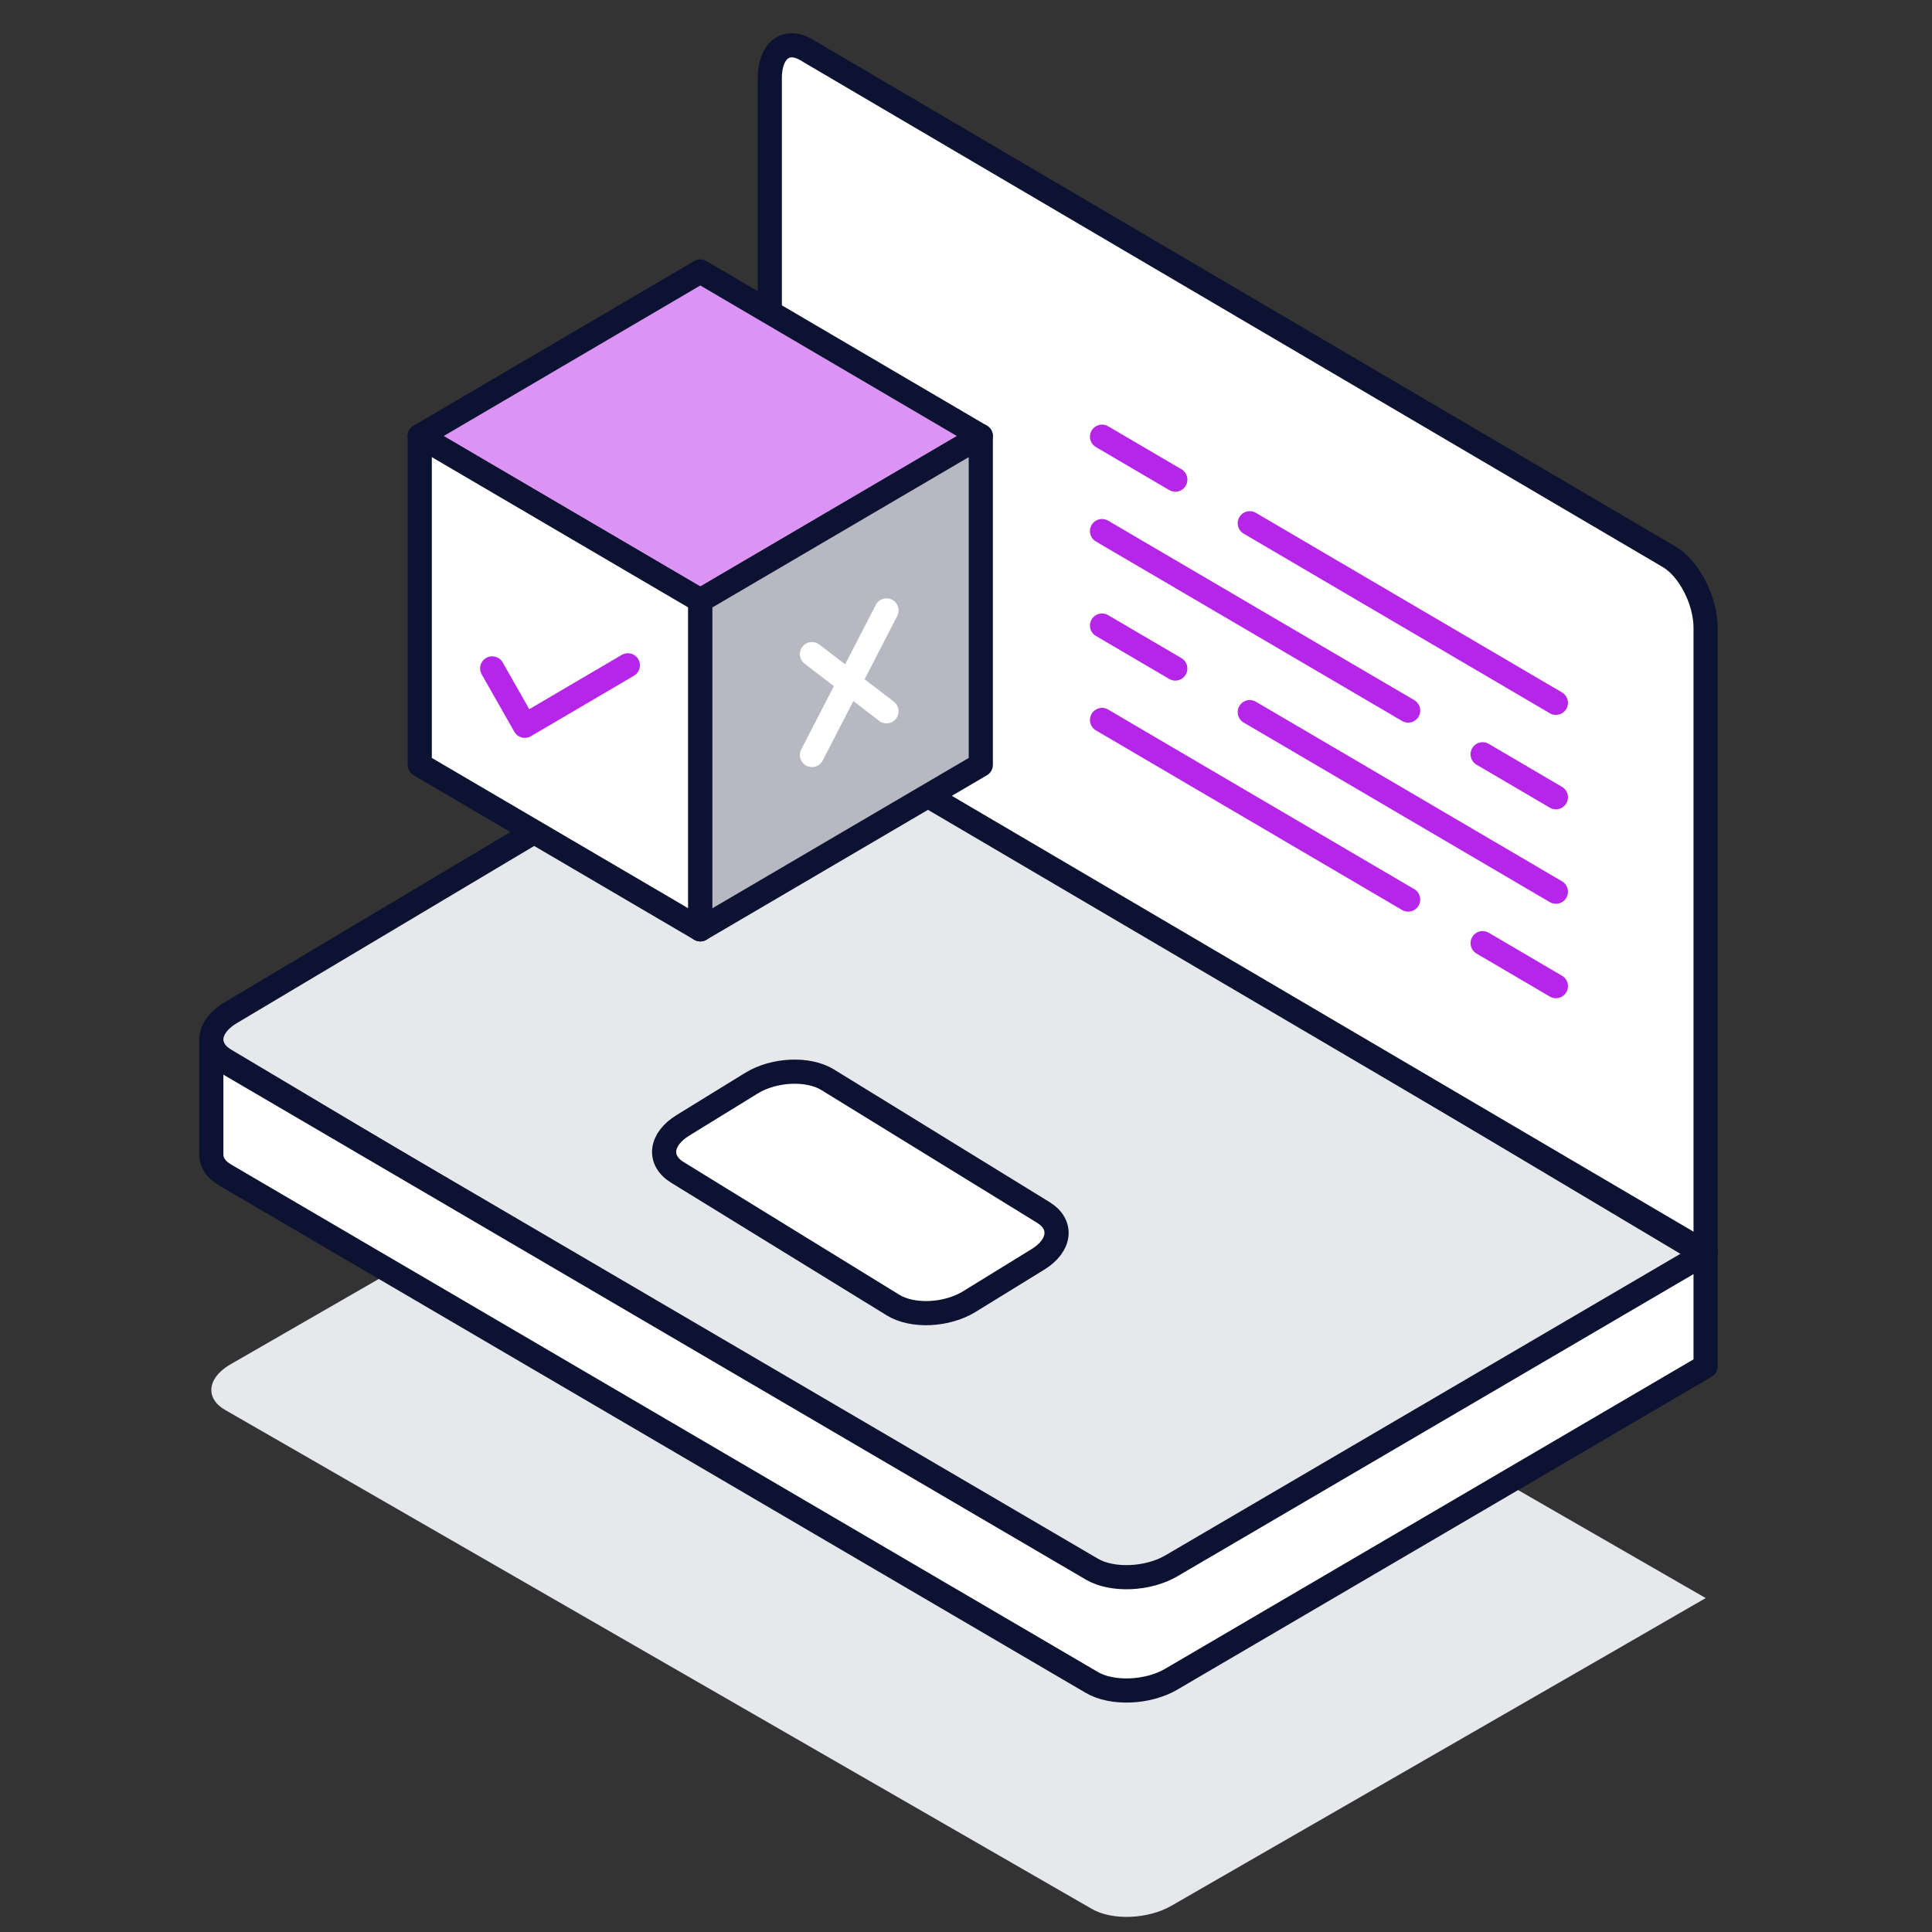
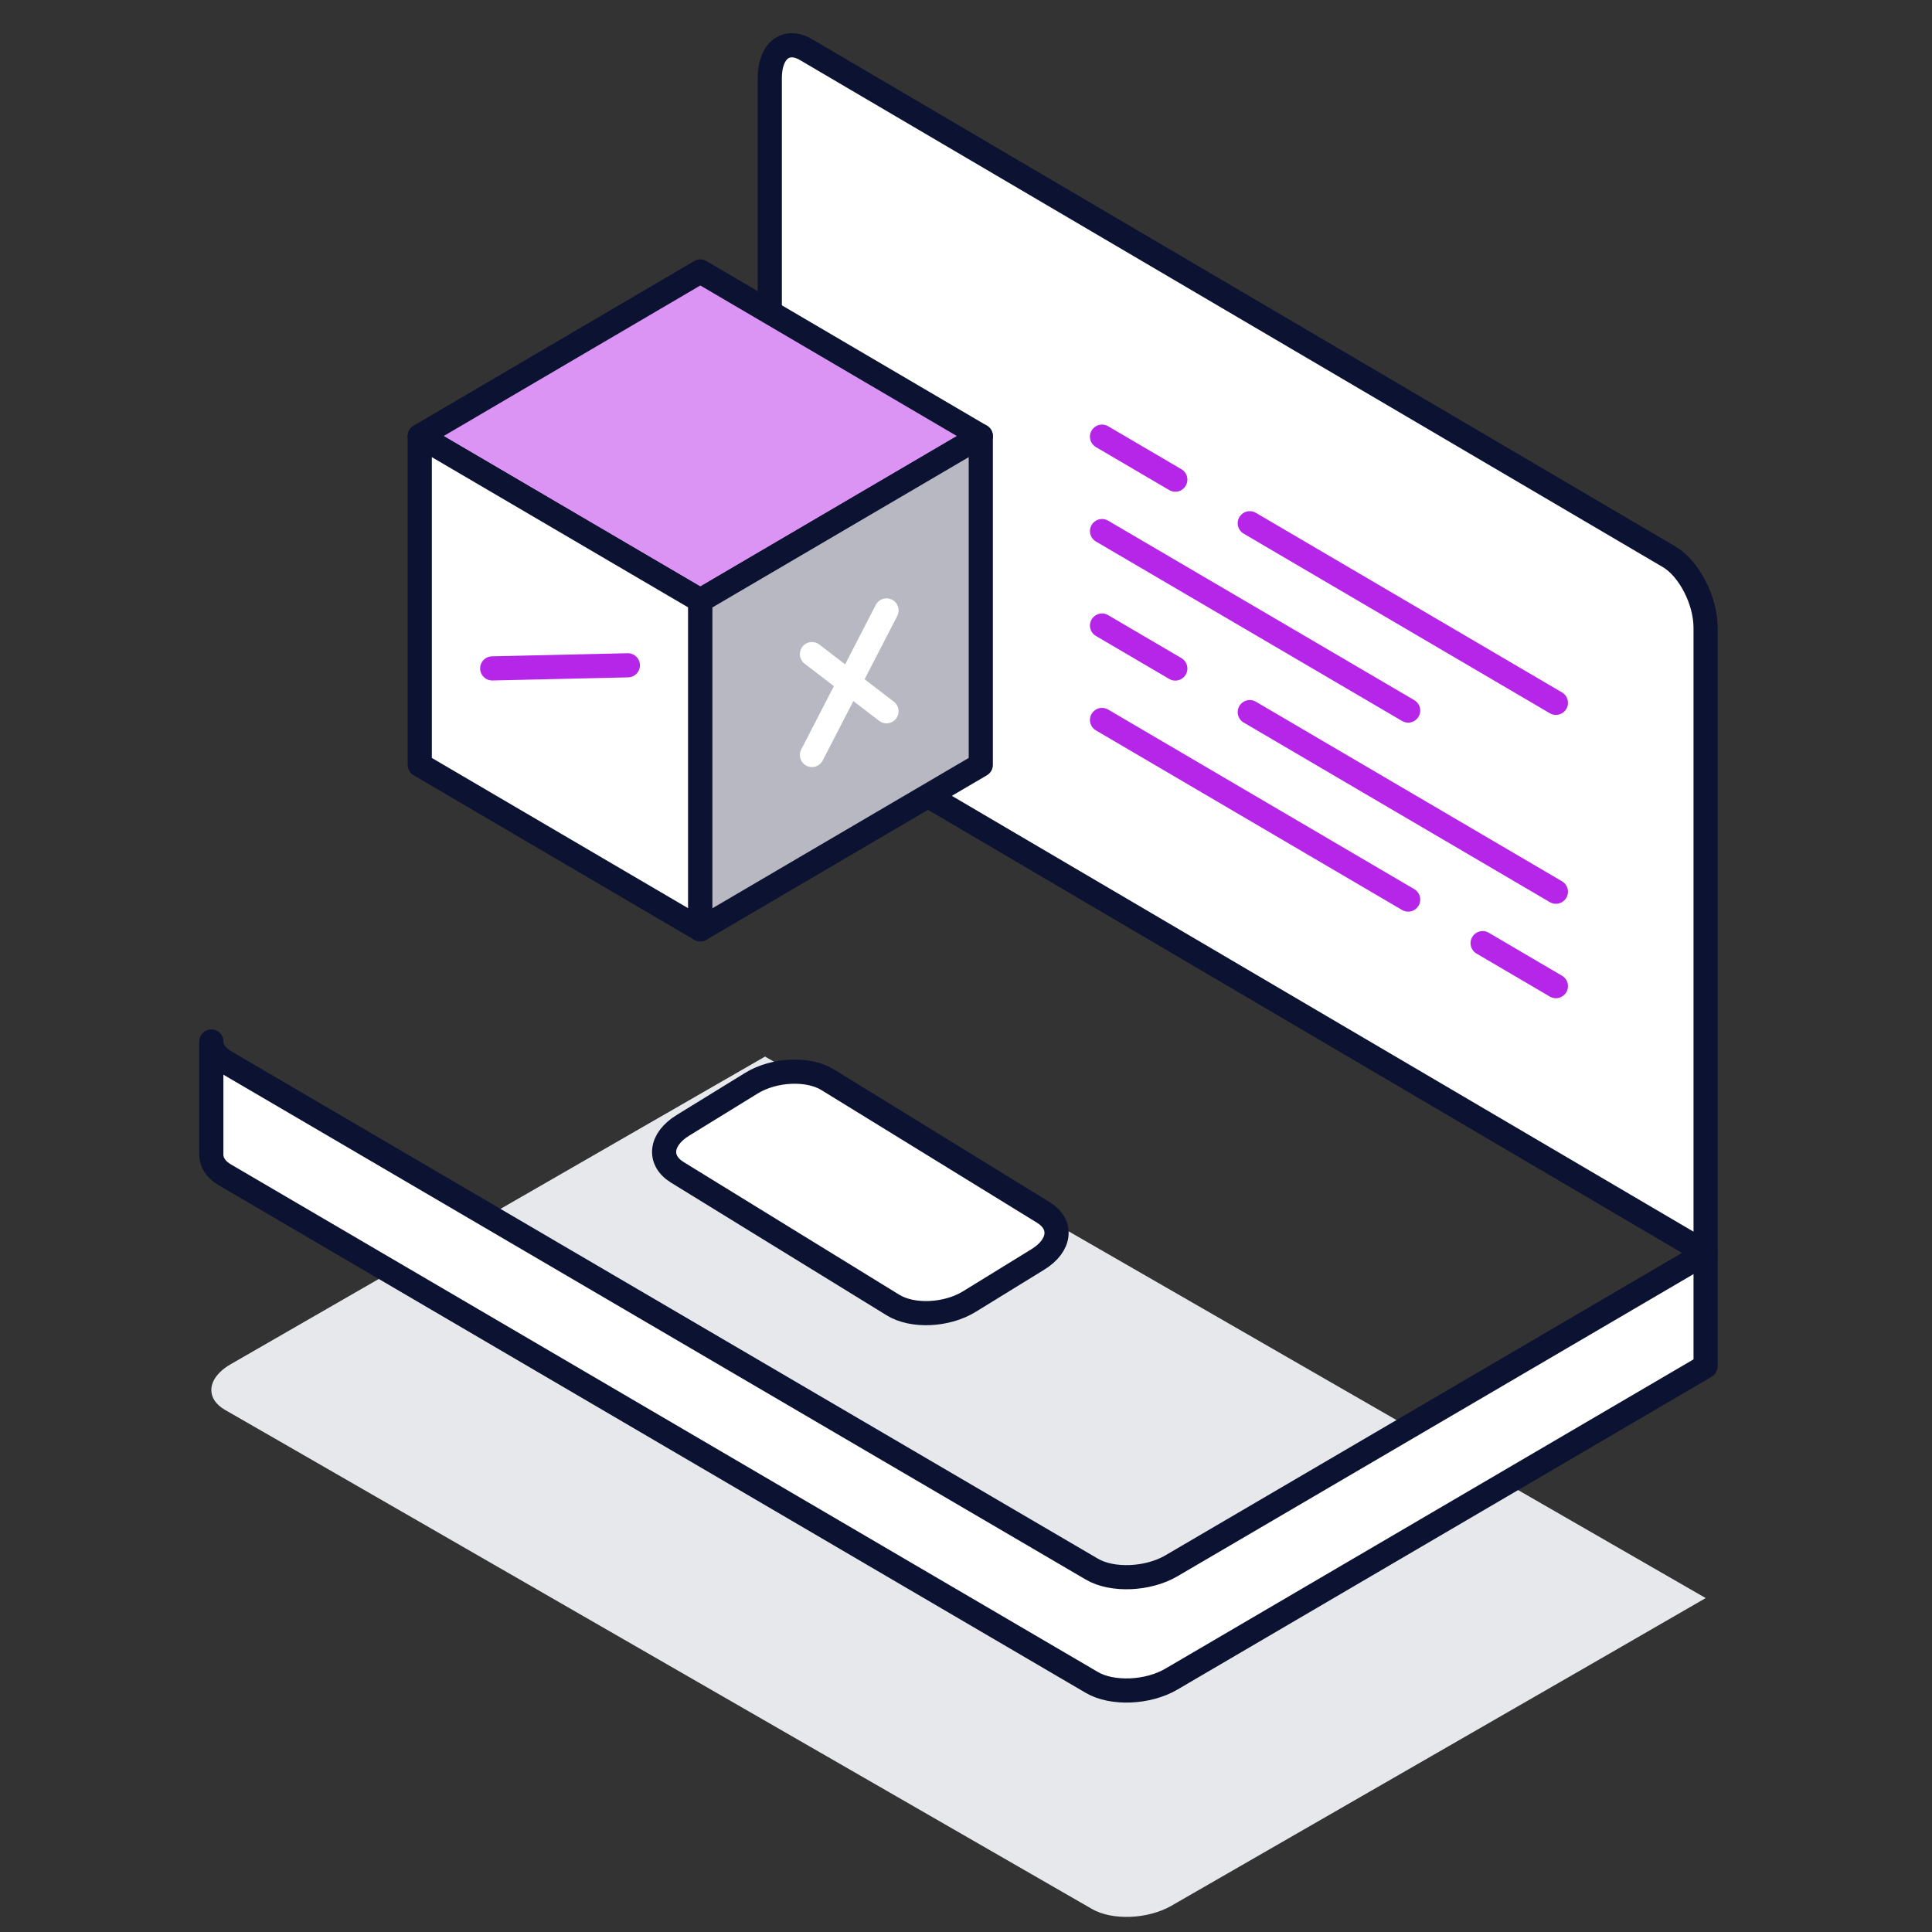
<svg xmlns="http://www.w3.org/2000/svg" width="64" height="64" viewBox="0 0 64 64" fill="none">
  <rect x="0" y="0" width="64" height="64" fill="#333333" stroke="none" />
  <path d="M56.5 52.94L53.3 54.787L38.806 63.13C38.028 63.578 36.848 63.625 36.176 63.239L9.442 47.847L7.457 46.706C7.149 46.53 7 46.292 7 46.047C7 45.747 7.219 45.435 7.645 45.19L25.343 35L56.5 52.936V52.94Z" fill="#E7E8EB" />
-   <path d="M56.5 41.57L53.3 43.481L38.806 52.117C38.028 52.581 36.848 52.629 36.176 52.23L9.442 36.298L7.457 35.116C7.149 34.935 7 34.689 7 34.435C7 34.124 7.219 33.801 7.645 33.547L25.343 23L56.5 41.566V41.57Z" fill="#E7E8EB" stroke="#0C1231" stroke-width="0.8" stroke-linecap="round" stroke-linejoin="round" />
  <path d="M56.5 20.802V41.5L25.5 23.283V2.585C25.5 1.671 26.044 1.252 26.713 1.651L55.283 18.439C55.952 18.831 56.5 19.888 56.5 20.798V20.802Z" fill="white" stroke="#0C1231" stroke-width="0.8" stroke-linecap="round" stroke-linejoin="round" />
  <path d="M29.581 43.231L22.438 38.836C21.789 38.436 21.871 37.741 22.618 37.281L24.893 35.881C25.64 35.422 26.773 35.37 27.419 35.769L34.562 40.164C35.211 40.564 35.129 41.259 34.382 41.719L32.107 43.119C31.36 43.578 30.227 43.63 29.581 43.231Z" fill="white" stroke="#0C1231" stroke-width="0.8" stroke-linecap="round" stroke-linejoin="round" />
  <path d="M56.5 41.511V45.26L38.802 55.624C38.024 56.08 36.844 56.127 36.172 55.735L7.457 38.923C7.149 38.745 7 38.503 7 38.249V34.5C7 34.75 7.152 34.991 7.457 35.17L9.442 36.331L36.172 51.981C36.844 52.374 38.024 52.326 38.802 51.871L53.296 43.385L56.496 41.511H56.5Z" fill="white" stroke="#0C1231" stroke-width="0.8" stroke-linecap="round" stroke-linejoin="round" />
  <path d="M41.4 17.333L51.541 23.282" stroke="#B626E8" stroke-width="0.8" stroke-linecap="round" stroke-linejoin="round" />
  <path d="M36.506 14.465L38.934 15.889" stroke="#B626E8" stroke-width="0.8" stroke-linecap="round" stroke-linejoin="round" />
  <path d="M46.647 23.538L36.506 17.593" stroke="#B626E8" stroke-width="0.8" stroke-linecap="round" stroke-linejoin="round" />
-   <path d="M51.541 26.41L49.114 24.986" stroke="#B626E8" stroke-width="0.8" stroke-linecap="round" stroke-linejoin="round" />
  <path d="M41.4 23.59L51.541 29.539" stroke="#B626E8" stroke-width="0.8" stroke-linecap="round" stroke-linejoin="round" />
  <path d="M36.506 20.722L38.934 22.146" stroke="#B626E8" stroke-width="0.8" stroke-linecap="round" stroke-linejoin="round" />
  <path d="M46.647 29.799L36.506 23.85" stroke="#B626E8" stroke-width="0.8" stroke-linecap="round" stroke-linejoin="round" />
  <path d="M51.541 32.667L49.114 31.243" stroke="#B626E8" stroke-width="0.8" stroke-linecap="round" stroke-linejoin="round" />
  <path d="M32.49 14.445L23.199 19.893L13.905 14.445L23.199 8.993L32.49 14.445Z" fill="#DB93F4" stroke="#0C1231" stroke-width="0.8" stroke-linecap="round" stroke-linejoin="round" />
  <path d="M23.199 19.893V30.786L13.905 25.337V14.445L23.199 19.893Z" fill="white" stroke="#0C1231" stroke-width="0.8" stroke-linecap="round" stroke-linejoin="round" />
  <path d="M32.49 14.445V25.337L23.199 30.786V19.893L32.49 14.445Z" fill="#B7B8C2" stroke="#0C1231" stroke-width="0.8" stroke-linecap="round" stroke-linejoin="round" />
-   <path d="M16.305 22.142L17.385 24.043L20.799 22.039" stroke="#B626E8" stroke-width="0.8" stroke-linecap="round" stroke-linejoin="round" />
+   <path d="M16.305 22.142L20.799 22.039" stroke="#B626E8" stroke-width="0.8" stroke-linecap="round" stroke-linejoin="round" />
  <path d="M26.897 21.668L29.367 23.562" stroke="white" stroke-width="0.8" stroke-linecap="round" stroke-linejoin="round" />
  <path d="M26.897 25.01L29.367 20.221" stroke="white" stroke-width="0.8" stroke-linecap="round" stroke-linejoin="round" />
</svg>